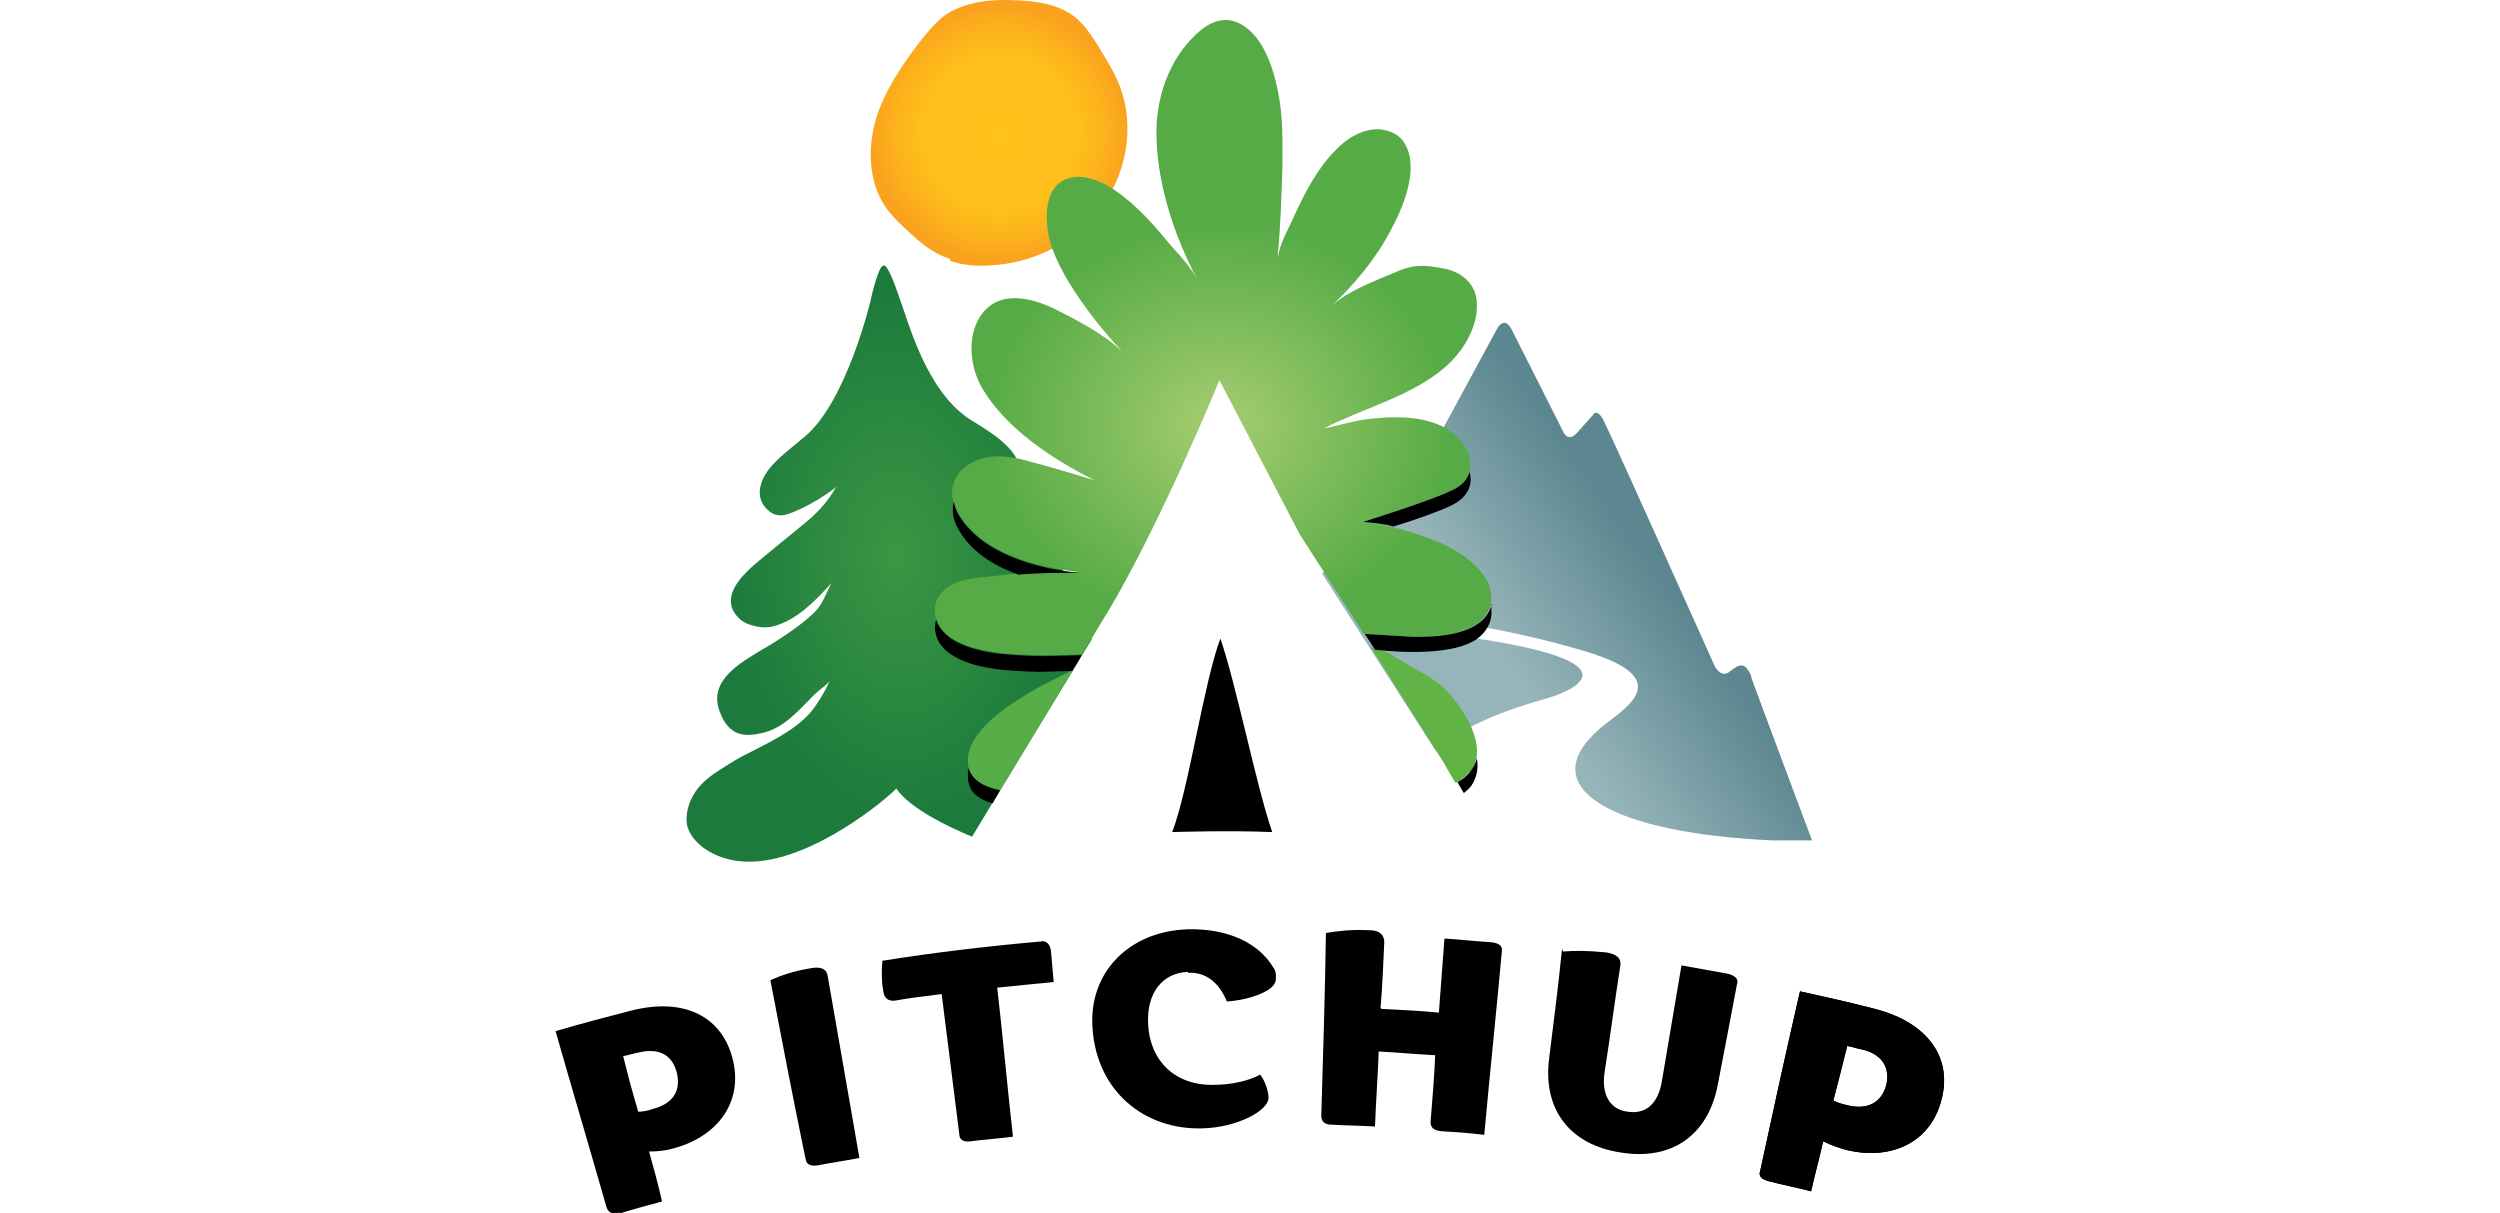
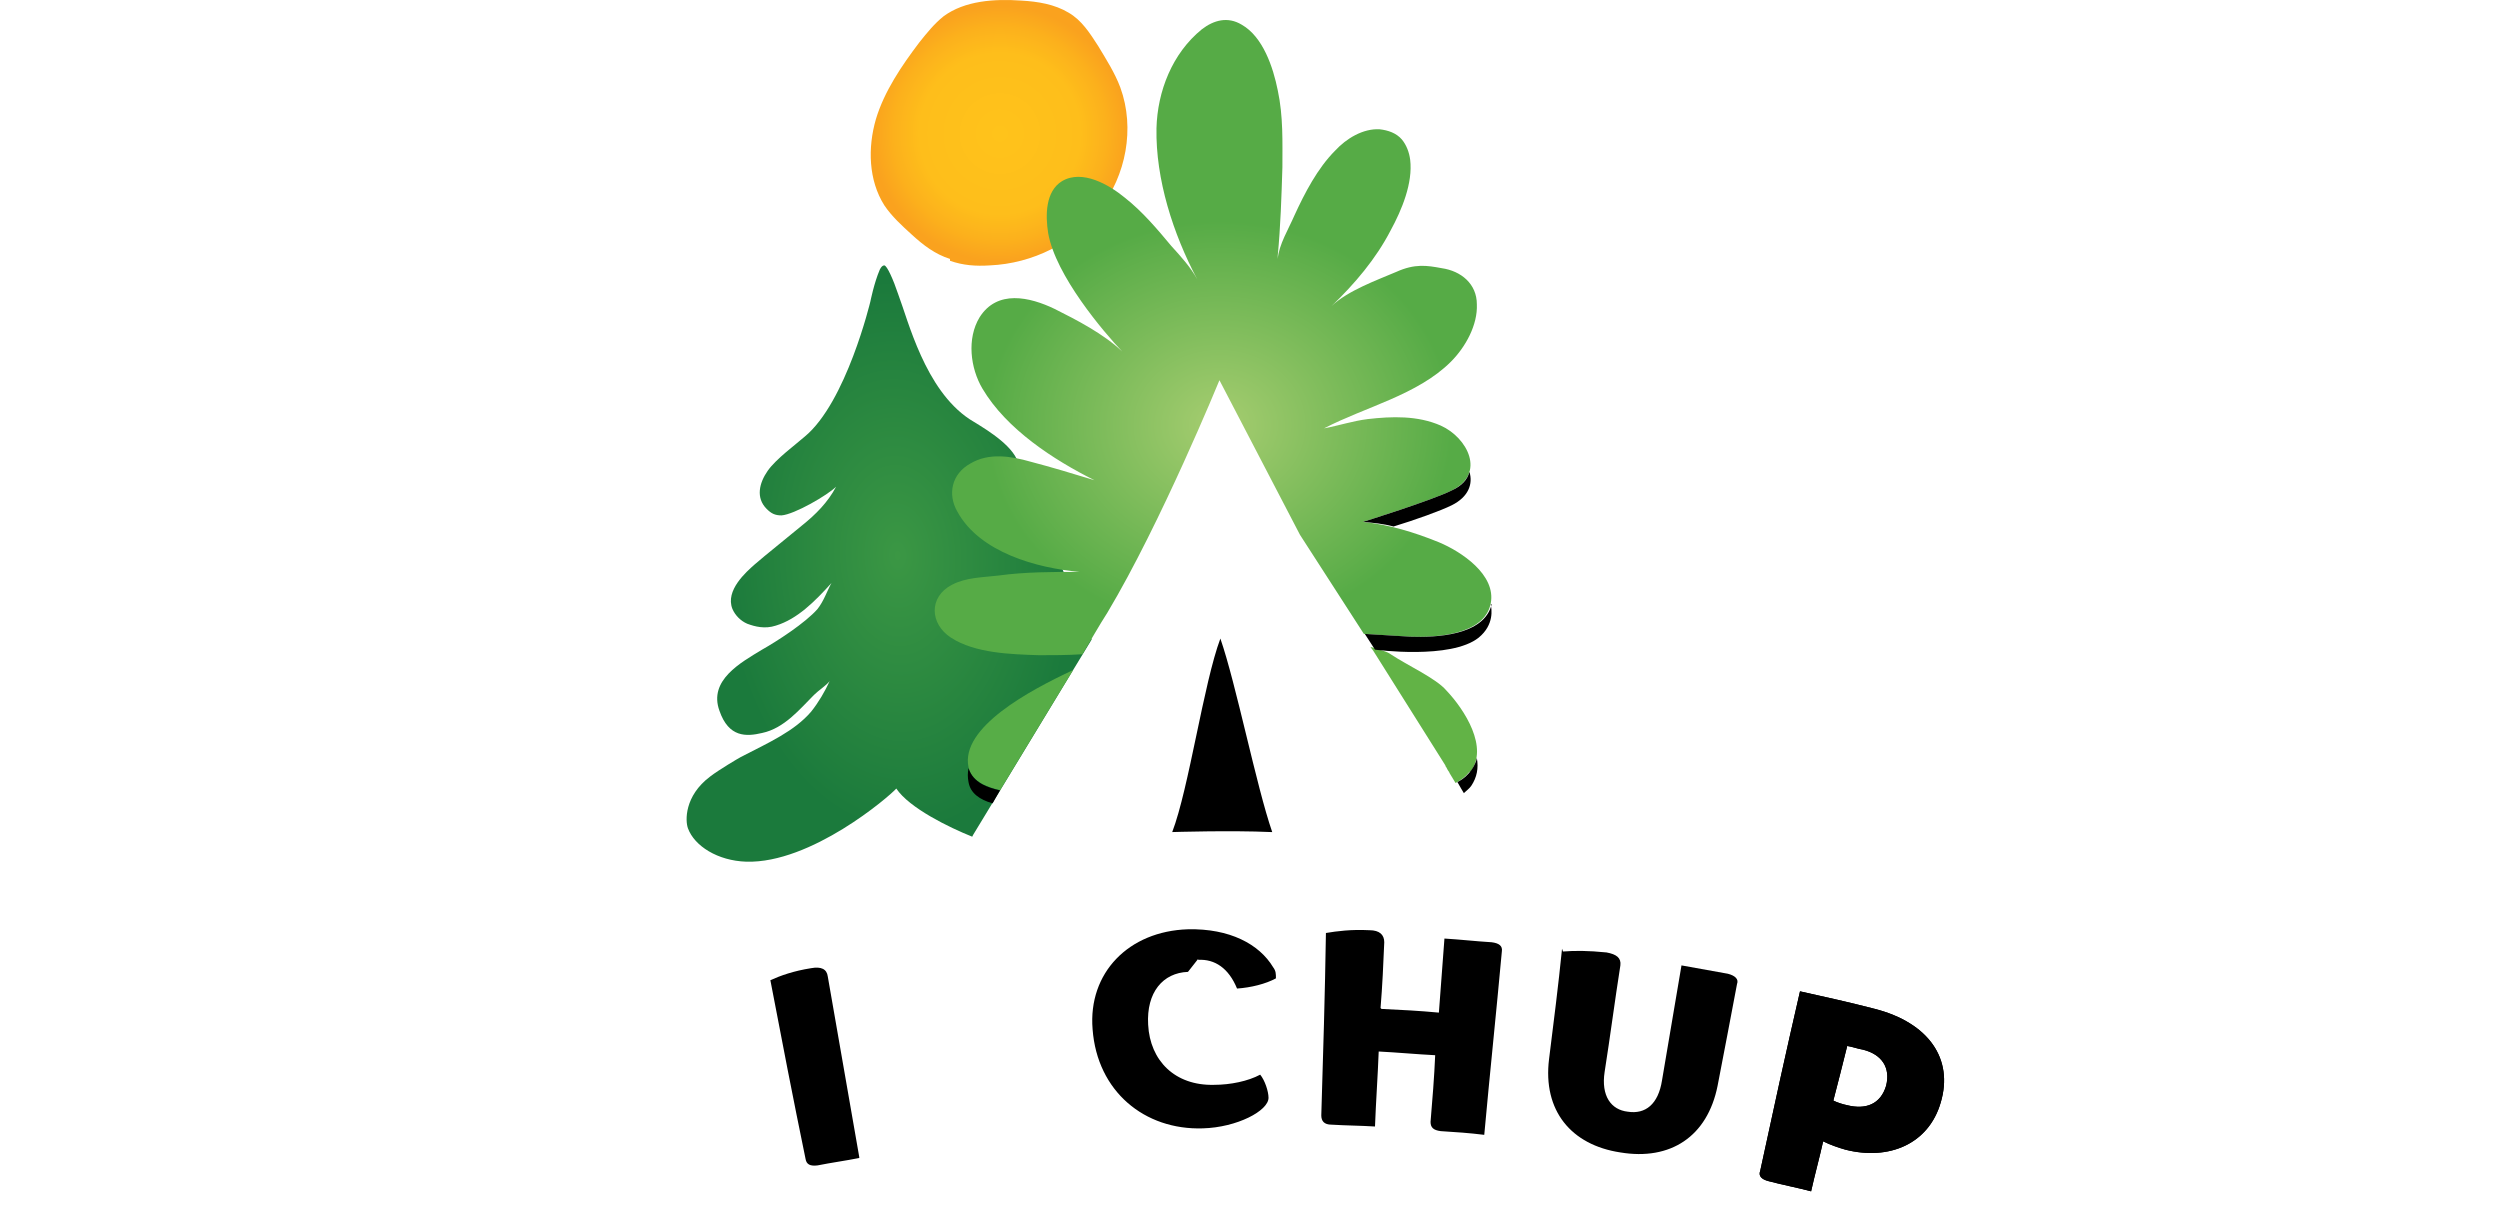
<svg xmlns="http://www.w3.org/2000/svg" width="270" height="131" stroke-linejoin="round">
  <defs>
    <linearGradient y2="0.672" x2="0.391" y1="0.462" x1="0.664" id="_Linear1">
      <stop stop-color="#5c8690" offset="0" />
      <stop stop-color="#96b5ba" offset="1" />
    </linearGradient>
    <radialGradient gradientTransform="matrix(18.923,-0.835,1.317,29.844,96.947,59.994)" gradientUnits="userSpaceOnUse" r="1" cy="0" cx="0" id="_Radial2">
      <stop stop-color="#3b9744" offset="0" />
      <stop stop-color="#1b7a3c" offset="1" />
    </radialGradient>
    <radialGradient gradientTransform="matrix(-7.023,11.888,-11.888,-7.023,107.997,14.432)" gradientUnits="userSpaceOnUse" r="1" cy="0" cx="0" id="_Radial3">
      <stop stop-color="#ffc31b" offset="0" />
      <stop stop-color="#febe1b" offset="0.63" />
      <stop stop-color="#fcb11c" offset="0.83" />
      <stop stop-color="#faa21e" offset="1" />
    </radialGradient>
    <radialGradient gradientTransform="matrix(0,-22.083,25.221,0,131.712,45.935)" gradientUnits="userSpaceOnUse" r="1" cy="0" cx="0" id="_Radial4">
      <stop stop-color="#a6cd70" offset="0" />
      <stop stop-color="#56ab46" offset="1" />
    </radialGradient>
  </defs>
  <g>
    <title>Layer 1</title>
    <g id="svg_1">
      <g id="wordmark">
        <path id="svg_2" class="a" d="m137.4,89.863c-1.7,-4.9 -3.9,-16 -5.6,-20.9c-1.8,4.8 -3.4,16.2 -5.2,20.9c0,0 6.3,-0.2 10.7,0l0.1,0z" />
-         <path id="svg_3" class="a" d="m128.3,104.963c-2.7,0.1 -4.5,2.2 -4.3,5.7c0.2,3.9 2.9,6.6 7.1,6.5c1.8,0 3.7,-0.4 5,-1.1c0.5,0.6 0.9,1.8 0.9,2.5c0,1.4 -3.4,3.2 -7.1,3.3c-6.3,0.2 -11.4,-4 -11.9,-10.7c-0.5,-6.1 3.9,-10.6 10.3,-10.8c4.5,-0.1 7.7,1.6 9.2,4.1c0.3,0.4 0.3,0.7 0.3,1.2c0,0.6 -0.4,1 -1.1,1.4c-1.1,0.6 -2.7,1 -4.2,1.1c-0.9,-2.2 -2.4,-3.2 -4.2,-3.1l0,-0.1z" />
+         <path id="svg_3" class="a" d="m128.3,104.963c-2.7,0.1 -4.5,2.2 -4.3,5.7c0.2,3.9 2.9,6.6 7.1,6.5c1.8,0 3.7,-0.4 5,-1.1c0.5,0.6 0.9,1.8 0.9,2.5c0,1.4 -3.4,3.2 -7.1,3.3c-6.3,0.2 -11.4,-4 -11.9,-10.7c-0.5,-6.1 3.9,-10.6 10.3,-10.8c4.5,-0.1 7.7,1.6 9.2,4.1c0.3,0.4 0.3,0.7 0.3,1.2c-1.1,0.6 -2.7,1 -4.2,1.1c-0.9,-2.2 -2.4,-3.2 -4.2,-3.1l0,-0.1z" />
        <path id="svg_4" class="a" d="m149.2,108.963c2.1,0.1 4.1,0.2 6.2,0.4c0.2,-2.7 0.4,-5.3 0.6,-8c1.7,0.1 3.4,0.3 5.1,0.4c0.8,0.1 1.2,0.4 1.1,1c-0.6,6.6 -1.3,13.2 -1.9,19.8c-1.6,-0.2 -3.1,-0.3 -4.7,-0.4c-0.8,-0.1 -1.1,-0.4 -1.1,-1c0.2,-2.4 0.4,-4.8 0.5,-7.2c-2,-0.1 -4.1,-0.3 -6.1,-0.4c-0.1,2.7 -0.3,5.4 -0.4,8.1c-1.6,-0.1 -3.1,-0.1 -4.7,-0.2c-0.8,0 -1.1,-0.4 -1.1,-1c0.2,-6.6 0.4,-13.1 0.5,-19.7c1.2,-0.2 2.7,-0.4 4.7,-0.3c1.1,0 1.6,0.5 1.6,1.3c-0.1,2.4 -0.2,4.7 -0.4,7.1l0.1,0.1z" />
-         <path id="svg_5" class="a" d="m112.4,101.663c0.6,-0.1 1,0.3 1.1,1c0.1,1.1 0.2,2.3 0.3,3.4c-2,0.2 -4.2,0.4 -6.1,0.6c0.6,5.2 1.1,10.8 1.7,16.1c-1.5,0.2 -3.1,0.3 -4.6,0.5c-0.8,0.1 -1.2,-0.2 -1.2,-0.8c-0.6,-4.9 -1.3,-10.2 -1.9,-15.1c-1.6,0.2 -3.4,0.4 -5,0.7c-0.7,0.1 -1.2,-0.2 -1.3,-1c-0.2,-1 -0.2,-2.3 -0.1,-3.3c5.6,-0.9 11.6,-1.6 17.3,-2.1l-0.2,0z" />
-         <path id="svg_6" class="a" d="m68.9,120.063c0.5,0 1.1,-0.1 1.6,-0.3c2,-0.5 3.1,-1.8 2.6,-3.9c-0.5,-2 -2,-2.7 -4.1,-2.2c-0.6,0.1 -1.1,0.3 -1.7,0.4c0.5,2 1,3.9 1.6,5.9l0,0.1zm-2,10.9c-0.8,0.2 -1.2,0 -1.4,-0.6c-1.8,-6.3 -3.7,-12.7 -5.5,-19c2.7,-0.8 5.4,-1.5 8.1,-2.2c5.8,-1.5 10,0.6 11.1,5.5c1,4.6 -1.9,8.2 -6.6,9.4c-0.7,0.2 -1.6,0.3 -2.5,0.3c0.5,1.8 1,3.6 1.4,5.4c-1.5,0.4 -3,0.8 -4.6,1.3l0,-0.1z" />
        <path id="svg_7" class="a" d="m92.8,125.063c-1.5,0.3 -3,0.5 -4.5,0.8c-0.8,0.1 -1.2,-0.1 -1.3,-0.7c-1.3,-6.3 -2.6,-13 -3.8,-19.3c1.1,-0.5 2.5,-1 4.4,-1.3c1.1,-0.2 1.7,0.1 1.8,0.9c1.1,6.4 2.3,13.1 3.4,19.5l0,0.1z" />
        <path id="svg_8" class="a" d="m198,118.863c0.4,0.2 1,0.4 1.5,0.5c2,0.5 3.6,-0.1 4.2,-2.1c0.5,-2 -0.5,-3.4 -2.5,-3.9c-0.6,-0.1 -1.1,-0.3 -1.7,-0.4c-0.5,2 -1,4 -1.5,5.9zm-7,8.7c-0.8,-0.2 -1.1,-0.6 -0.9,-1.1c1.4,-6.5 2.8,-12.9 4.3,-19.4c2.7,0.6 5.4,1.2 8.1,1.9c5.8,1.5 8.5,5.4 7.1,10.1c-1.3,4.5 -5.6,6.3 -10.3,5.1c-0.7,-0.2 -1.6,-0.5 -2.4,-0.9c-0.4,1.8 -0.9,3.6 -1.3,5.4c-1.5,-0.4 -3.1,-0.7 -4.6,-1.1z" />
        <path id="svg_9" class="a" d="m168.8,102.763c1.3,-0.1 2.7,-0.1 4.7,0.1c1.1,0.2 1.6,0.6 1.5,1.4c-0.6,3.8 -1.1,7.7 -1.7,11.5c-0.4,2.6 0.7,4.1 2.5,4.3c1.9,0.3 3.3,-0.8 3.7,-3.4c0.7,-4.1 1.4,-8.3 2.1,-12.4c1.7,0.3 3.3,0.6 5,0.9c0.8,0.2 1.2,0.6 1,1.1c-0.7,3.7 -1.4,7.4 -2.1,11c-1.1,5.5 -5.1,8.1 -10.5,7.2c-5.3,-0.8 -8.4,-4.5 -7.7,-10.1c0.5,-4 1,-7.9 1.4,-11.9l0.1,0.3z" />
        <path id="svg_10" class="a" d="m198,118.863c0.4,0.2 1,0.4 1.5,0.5c2,0.5 3.6,-0.1 4.2,-2.1c0.5,-2 -0.5,-3.4 -2.5,-3.9c-0.6,-0.1 -1.1,-0.3 -1.7,-0.4c-0.5,2 -1,4 -1.5,5.9zm-7,8.7c-0.8,-0.2 -1.1,-0.6 -0.9,-1.1c1.4,-6.5 2.8,-12.9 4.3,-19.4c2.7,0.6 5.4,1.2 8.1,1.9c5.8,1.5 8.5,5.4 7.1,10.1c-1.3,4.5 -5.6,6.3 -10.3,5.1c-0.7,-0.2 -1.6,-0.5 -2.4,-0.9c-0.4,1.8 -0.9,3.6 -1.3,5.4c-1.5,-0.4 -3.1,-0.7 -4.6,-1.1z" />
      </g>
      <g id="logotype">
        <path fill="url(#_Radial3)" d="m102.6,28.163c1.4,0.5 2.8,0.6 4.3,0.5c4.6,-0.2 9.1,-2.4 11.9,-6.1c2.8,-3.6 3.8,-8.7 2.2,-13.1c-0.6,-1.6 -1.5,-3 -2.4,-4.5c-0.9,-1.4 -1.8,-2.8 -3.2,-3.6c-1.5,-0.9 -3.3,-1.2 -5.1,-1.3c-2.9,-0.2 -6.1,0 -8.4,1.7c-1,0.8 -1.8,1.8 -2.6,2.8c-1.9,2.5 -3.8,5.3 -4.7,8.3c-0.9,3.1 -0.8,6.6 0.9,9.3c0.8,1.2 1.9,2.2 3,3.2c1.2,1.1 2.5,2.1 4.1,2.6l0,0.2z" id="sun" />
-         <path fill="url(#_Linear1)" d="m189.2,73.163c-0.7,-1.7 -1.3,-1.5 -2.3,-0.7c-1,0.9 -1.7,-0.5 -1.7,-0.5c0,0 -10.8,-24.1 -11.8,-26.1c-0.9,-2.1 -1.4,-1 -1.4,-1c0,0 -0.8,0.9 -1.7,1.9c-0.9,1 -1.4,0 -1.4,0c0,0 -4.7,-9.3 -5.6,-11.1c-0.9,-1.8 -1.7,0 -1.7,0l-5.8,10.7l-13,15.6l12.3,19.2c1.9,-1.9 5.4,-3.9 11.5,-5.6c0,0 13.1,-3.4 -6.4,-6.5c-0.3,0 -0.5,-0.1 -0.8,-0.1c0.9,-0.7 1,-1.2 1,-1.2c3.8,0.7 7.6,1.6 11.2,2.7c9.9,3.1 3.3,6.3 1.1,8.3c-7.2,6.3 1.3,11.2 18.7,12l4.3,0c0,0 -6,-16 -6.6,-17.7l0.1,0.1z" id="mr" />
        <path fill="url(#_Radial2)" d="m105.1,90.163c0.9,-1.5 12.8,-21.1 12.8,-21.1c0,0 -7.8,-18.8 -8.1,-19.5c-0.9,-1.9 -4,-3.6 -5.1,-4.3c-4.8,-3.2 -6.6,-10.6 -7.7,-13.5c-0.5,-1.5 -1.2,-3.1 -1.5,-3.1c-0.3,0 -0.5,0.5 -0.5,0.5c-0.6,1.4 -1,3.4 -1,3.4c0,0 -2.6,10.9 -7.1,14.6c-0.9,0.8 -3.1,2.4 -4,3.7c-0.9,1.3 -1.3,2.9 -0.1,4.1c0.5,0.5 0.9,0.7 1.6,0.7c1.4,-0.1 5,-2.2 5.9,-3.1c-0.9,1.7 -2.2,3 -3.7,4.2c-0.7,0.6 -4.2,3.4 -5.1,4.2c-0.9,0.8 -3.2,2.8 -2.4,4.8c0.3,0.7 0.9,1.3 1.6,1.6c0.8,0.3 1.9,0.6 3.1,0.2c2.3,-0.7 4.2,-2.6 6,-4.6c-0.5,0.9 -0.8,1.9 -1.5,2.8c-1.3,1.5 -4.4,3.5 -6,4.4c-2.3,1.4 -5.8,3.3 -4.6,6.6c1,2.9 2.9,2.8 4.6,2.4c2.4,-0.5 4.1,-2.6 5.6,-4.1c0.5,-0.5 1.3,-1 1.7,-1.5c-0.5,1.1 -1.2,2.3 -2,3.3c-1.8,2.1 -4.5,3.3 -7.6,4.9c-0.2,0.1 -2.4,1.4 -3.3,2.1c-2.8,2.1 -2.7,4.8 -2.4,5.6c0.7,1.9 3.2,3.5 6.3,3.6c7,0.2 15.4,-7 16.2,-7.9c1.4,2.1 5.7,4.2 8.2,5.2l0.1,-0.2z" id="ml" />
        <path id="svg_11" fill="#62b346" d="m158.8,83.363c2,-2.6 -0.6,-6.7 -2.6,-8.8c-1.1,-1.3 -4.2,-2.7 -6,-3.9c-0.4,-0.3 -1.2,-0.5 -2.2,-0.8l0.3,0.4l7.8,12.4c0,0.1 0.1,0.2 0.1,0.2l0,0l0,0c0.1,0.2 0.2,0.4 0.3,0.5l0,0c0,0.1 0.3,0.5 0.7,1.2c0.6,-0.3 1.1,-0.7 1.5,-1.2l0.1,0z" />
        <path id="svg_12" fill="#57ad47" d="m108,85.363c2.1,-3.5 5,-8.2 7.9,-13c-4.7,2.2 -12.2,6.2 -11.3,10.5c0.3,1.4 1.7,2.1 3.5,2.5l-0.1,0z" />
        <path fill="url(#_Radial4)" d="m116.9,70.663c0.9,-1.5 1.8,-3.1 2.7,-4.5c5.8,-9.7 12.1,-25.1 12.1,-25.1l8.7,16.7l6.9,10.7c1.6,0.1 3.2,0.2 4.9,0.3c2.7,0.1 8.1,-0.1 8.8,-3.6c0.6,-3.1 -3.2,-5.6 -5.6,-6.6c-2.7,-1.1 -5.4,-1.9 -8.2,-2.2c0,0 7.4,-2.3 9.6,-3.4c3.7,-1.8 1.7,-5.7 -1.2,-7c-2.5,-1.1 -5.3,-1 -7.9,-0.7c-1.6,0.2 -3.1,0.7 -4.7,1c4.4,-2.3 10.1,-3.6 13.7,-7.2c1.6,-1.6 2.9,-4 2.8,-6.2c0,-2.2 -1.7,-3.6 -3.8,-3.9c-1.6,-0.3 -2.9,-0.5 -4.9,0.4c-2.1,0.9 -5.2,2 -7,3.7c2.5,-2.4 4.8,-5.1 6.4,-8.2c1.2,-2.2 2.4,-5.1 2.1,-7.6c-0.1,-0.8 -0.4,-1.6 -0.9,-2.2c-0.6,-0.7 -1.5,-1 -2.4,-1.1c-1.8,-0.1 -3.6,1 -4.8,2.3c-1.9,1.9 -3.3,4.6 -4.4,7c-0.6,1.4 -1.7,3.2 -1.8,4.7c0,-0.1 0,-0.2 0,-0.4c0.3,-3.1 0.4,-6.3 0.5,-9.5c0,-2.7 0.1,-5.5 -0.5,-8.3c-0.5,-2.5 -1.6,-5.8 -3.9,-7.1c-1.5,-0.9 -3,-0.5 -4.3,0.5c-3.2,2.6 -4.8,6.7 -4.9,10.7c-0.1,5.5 1.8,11.4 4.4,16.3c-0.7,-1.3 -1.8,-2.5 -2.8,-3.6c-1.5,-1.8 -3.1,-3.7 -5,-5.2c-1.7,-1.4 -4.6,-3.1 -6.8,-1.8c-1.8,1.1 -1.8,3.7 -1.5,5.6c0.8,4.6 6,10.7 8,12.8c-2,-1.9 -4.9,-3.4 -7.3,-4.6c-2.7,-1.3 -6.2,-2.1 -8.1,0.9c-1.4,2.3 -1,5.5 0.3,7.7c2.6,4.4 7.7,7.7 12.1,9.9c-2.3,-0.7 -4.6,-1.4 -6.9,-2c-2.1,-0.6 -4.5,-1 -6.5,0.2c-2,1.1 -2.5,3.3 -1.4,5.2c2.4,4.4 8.6,6.1 13.2,6.5c-2.9,0 -5.9,0 -8.8,0.4c-1.7,0.2 -3.5,0.2 -5,1c-2.5,1.3 -2.4,4.2 -0.1,5.7c2.6,1.7 6.5,1.8 9.5,1.9c1.5,0 3.1,0 4.6,-0.1l0.1,0z" id="m" />
        <path class="b" d="m158.1,85.663c-0.2,-0.3 -0.4,-0.7 -0.7,-1.2c1.4,-0.7 2,-2 2.1,-2.6c0.2,1.1 0,2.1 -0.6,3c-0.2,0.3 -0.5,0.5 -0.7,0.7l-0.1,0.1z" id="l" />
        <path class="c" d="m107.2,86.763c-1.4,-0.4 -2.4,-1.1 -2.6,-2.3c-0.1,-0.5 -0.1,-1 0,-1.5c0.5,1.6 2.1,2.1 3.4,2.4c-0.3,0.5 -0.8,1.4 -0.8,1.4z" id="l1" />
-         <path id="svg_13" class="c" d="m101.1,66.863c0.2,0.8 0.8,1.5 1.6,2.1c2.6,1.7 6.5,1.8 9.5,1.9c1.5,0 4.6,-0.1 4.6,-0.1c0,0 -0.3,0.6 -1,1.7c-0.8,0 -3.2,0.1 -3.6,0.1c-3,-0.1 -7,-0.2 -9.5,-1.9c-1.4,-0.9 -2,-2.4 -1.6,-3.7l0,-0.1zm1.9,-12.7c0.1,0.4 0.2,0.8 0.4,1.2c2.4,4.4 8.6,6.1 13.2,6.5c-2.2,0 -4.4,0 -6.6,0.2c-2.8,-1 -5.3,-2.6 -6.6,-5.1c-0.5,-0.9 -0.6,-1.9 -0.4,-2.8z" />
        <path id="svg_14" class="b" d="m161,65.263c0.1,0.5 0.4,2.2 -1.3,3.6c-3,2.4 -11.2,1.3 -11.2,1.3l-1.1,-1.7c1.6,0.1 3.2,0.2 4.9,0.3c2.7,0.1 8,-0.1 8.8,-3.5l-0.1,0zm-2.3,-14.3c0.4,1.3 -0.1,2.7 -1.9,3.6c-1.2,0.6 -4,1.6 -6.3,2.3c-1.1,-0.3 -2.2,-0.4 -3.3,-0.5c0,0 7.4,-2.3 9.6,-3.4c1.1,-0.5 1.7,-1.2 1.9,-2z" />
      </g>
    </g>
  </g>
</svg>